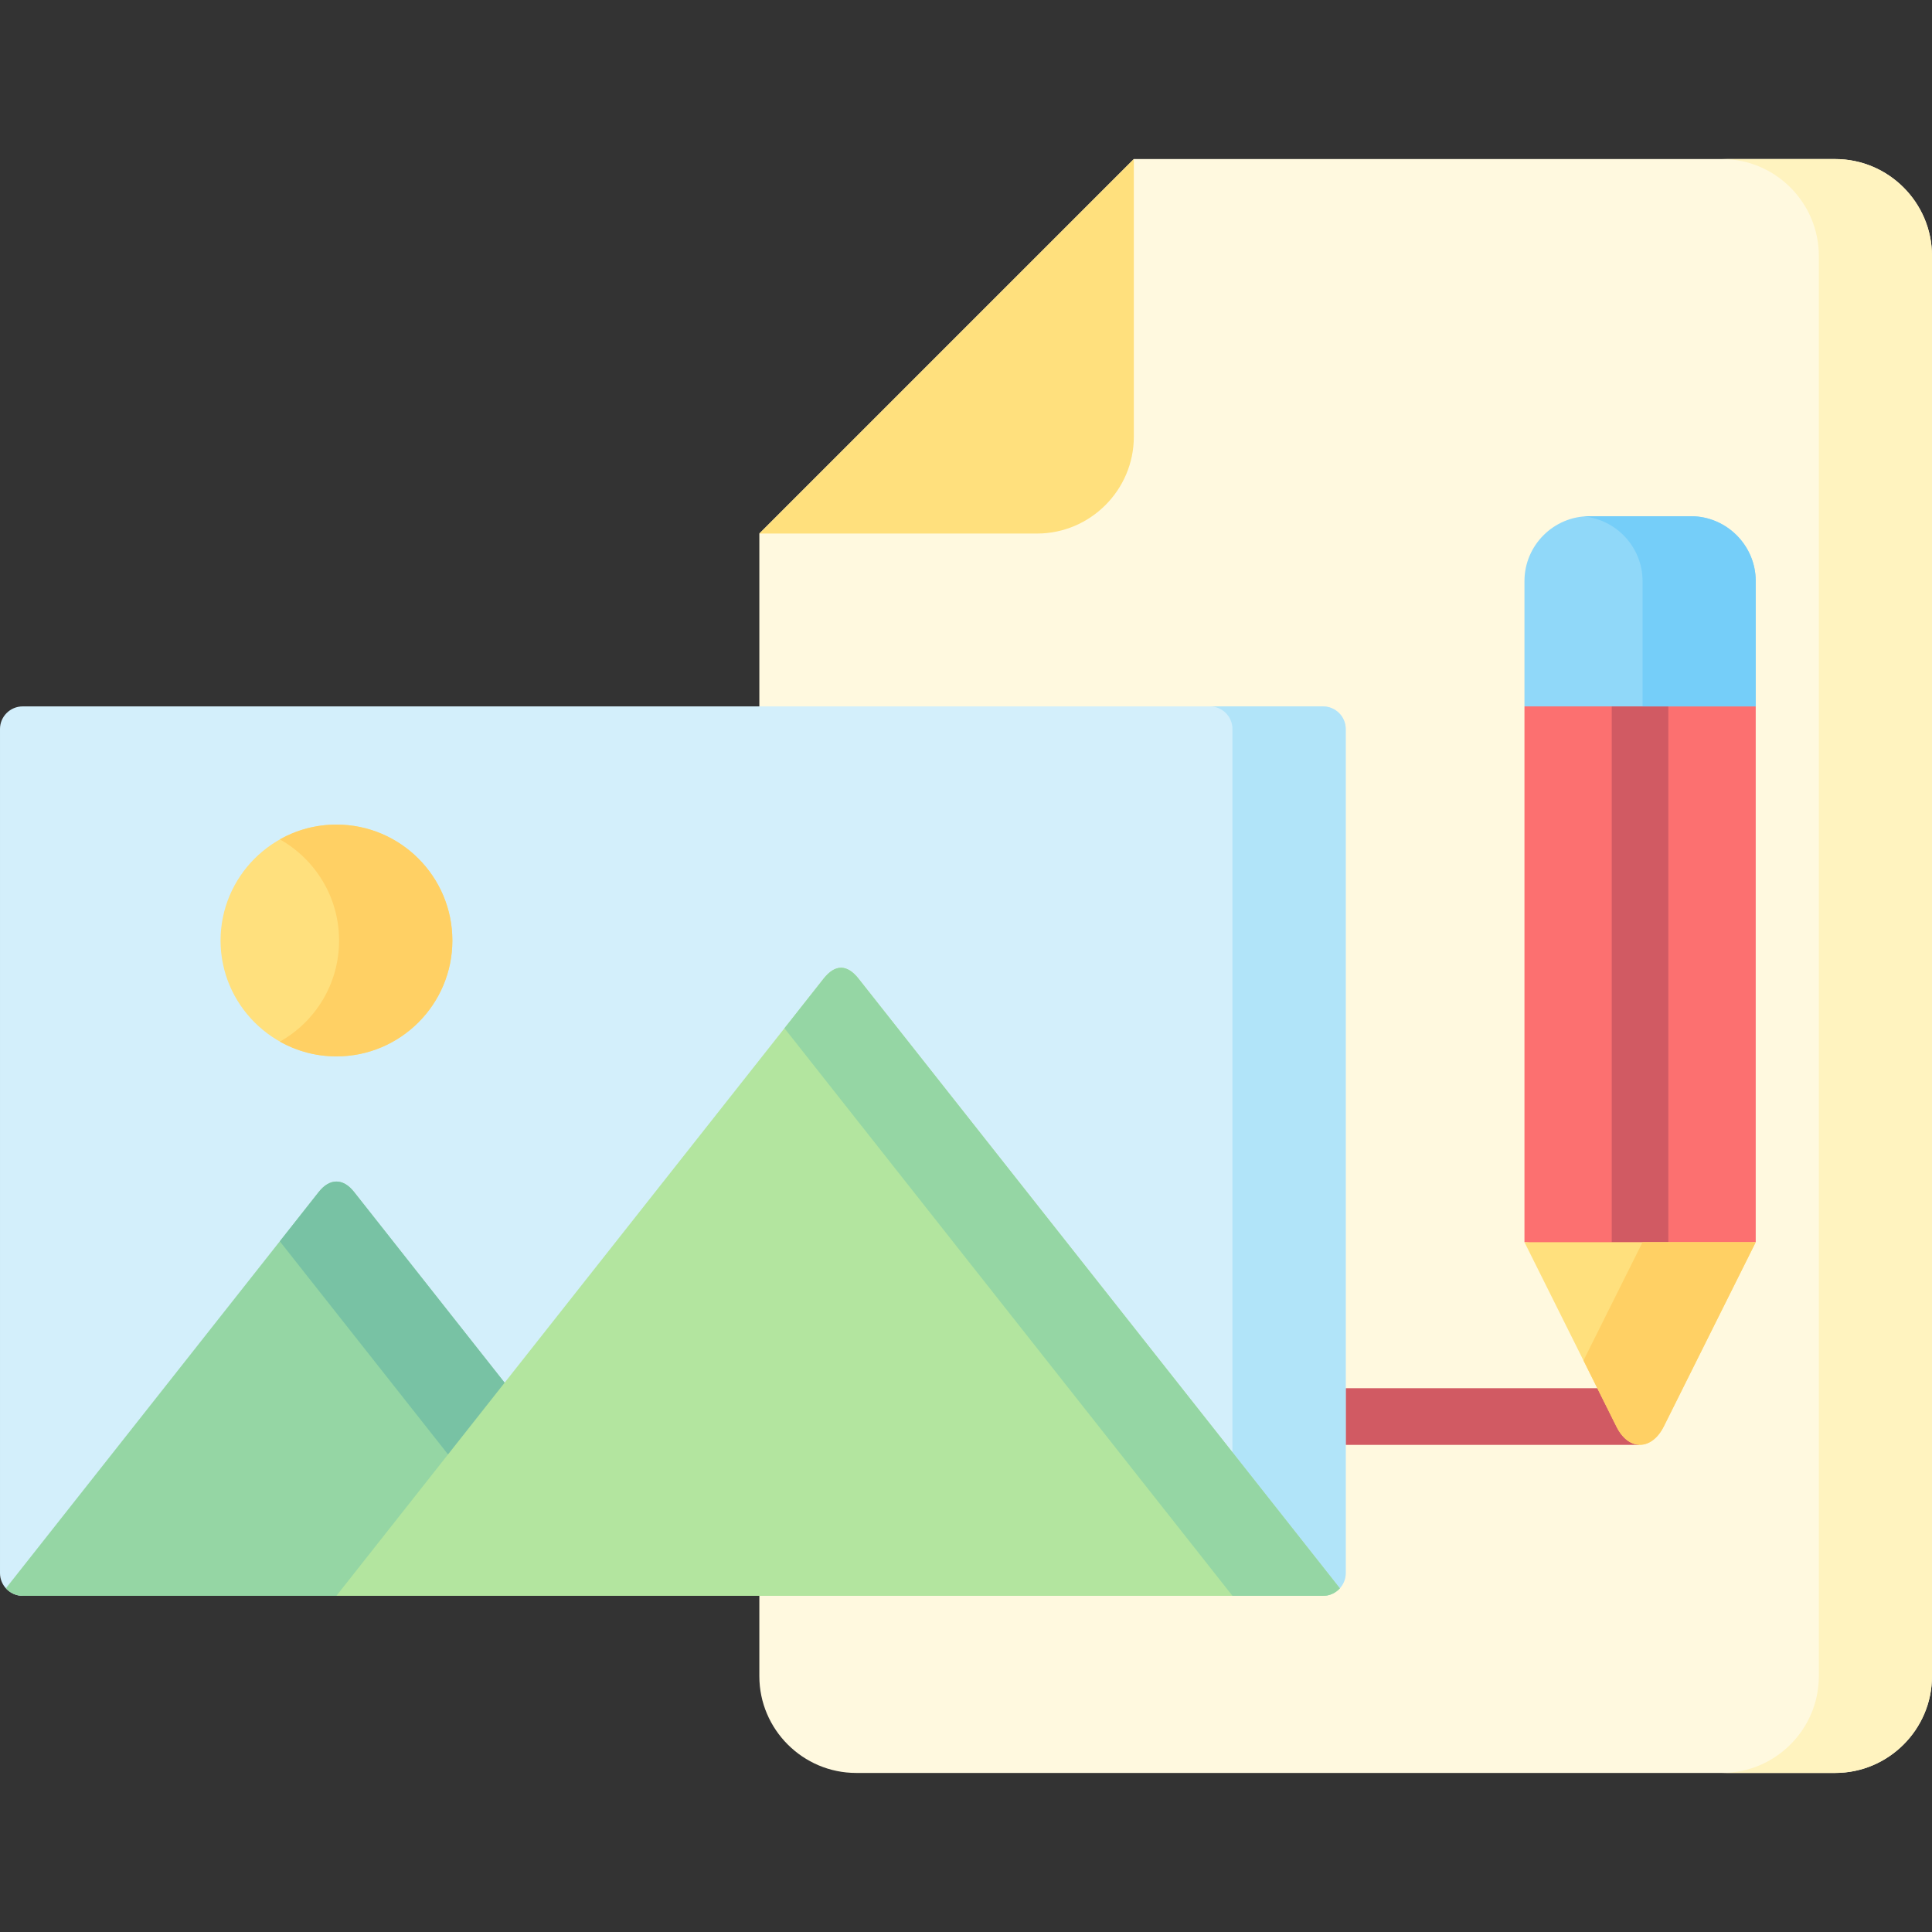
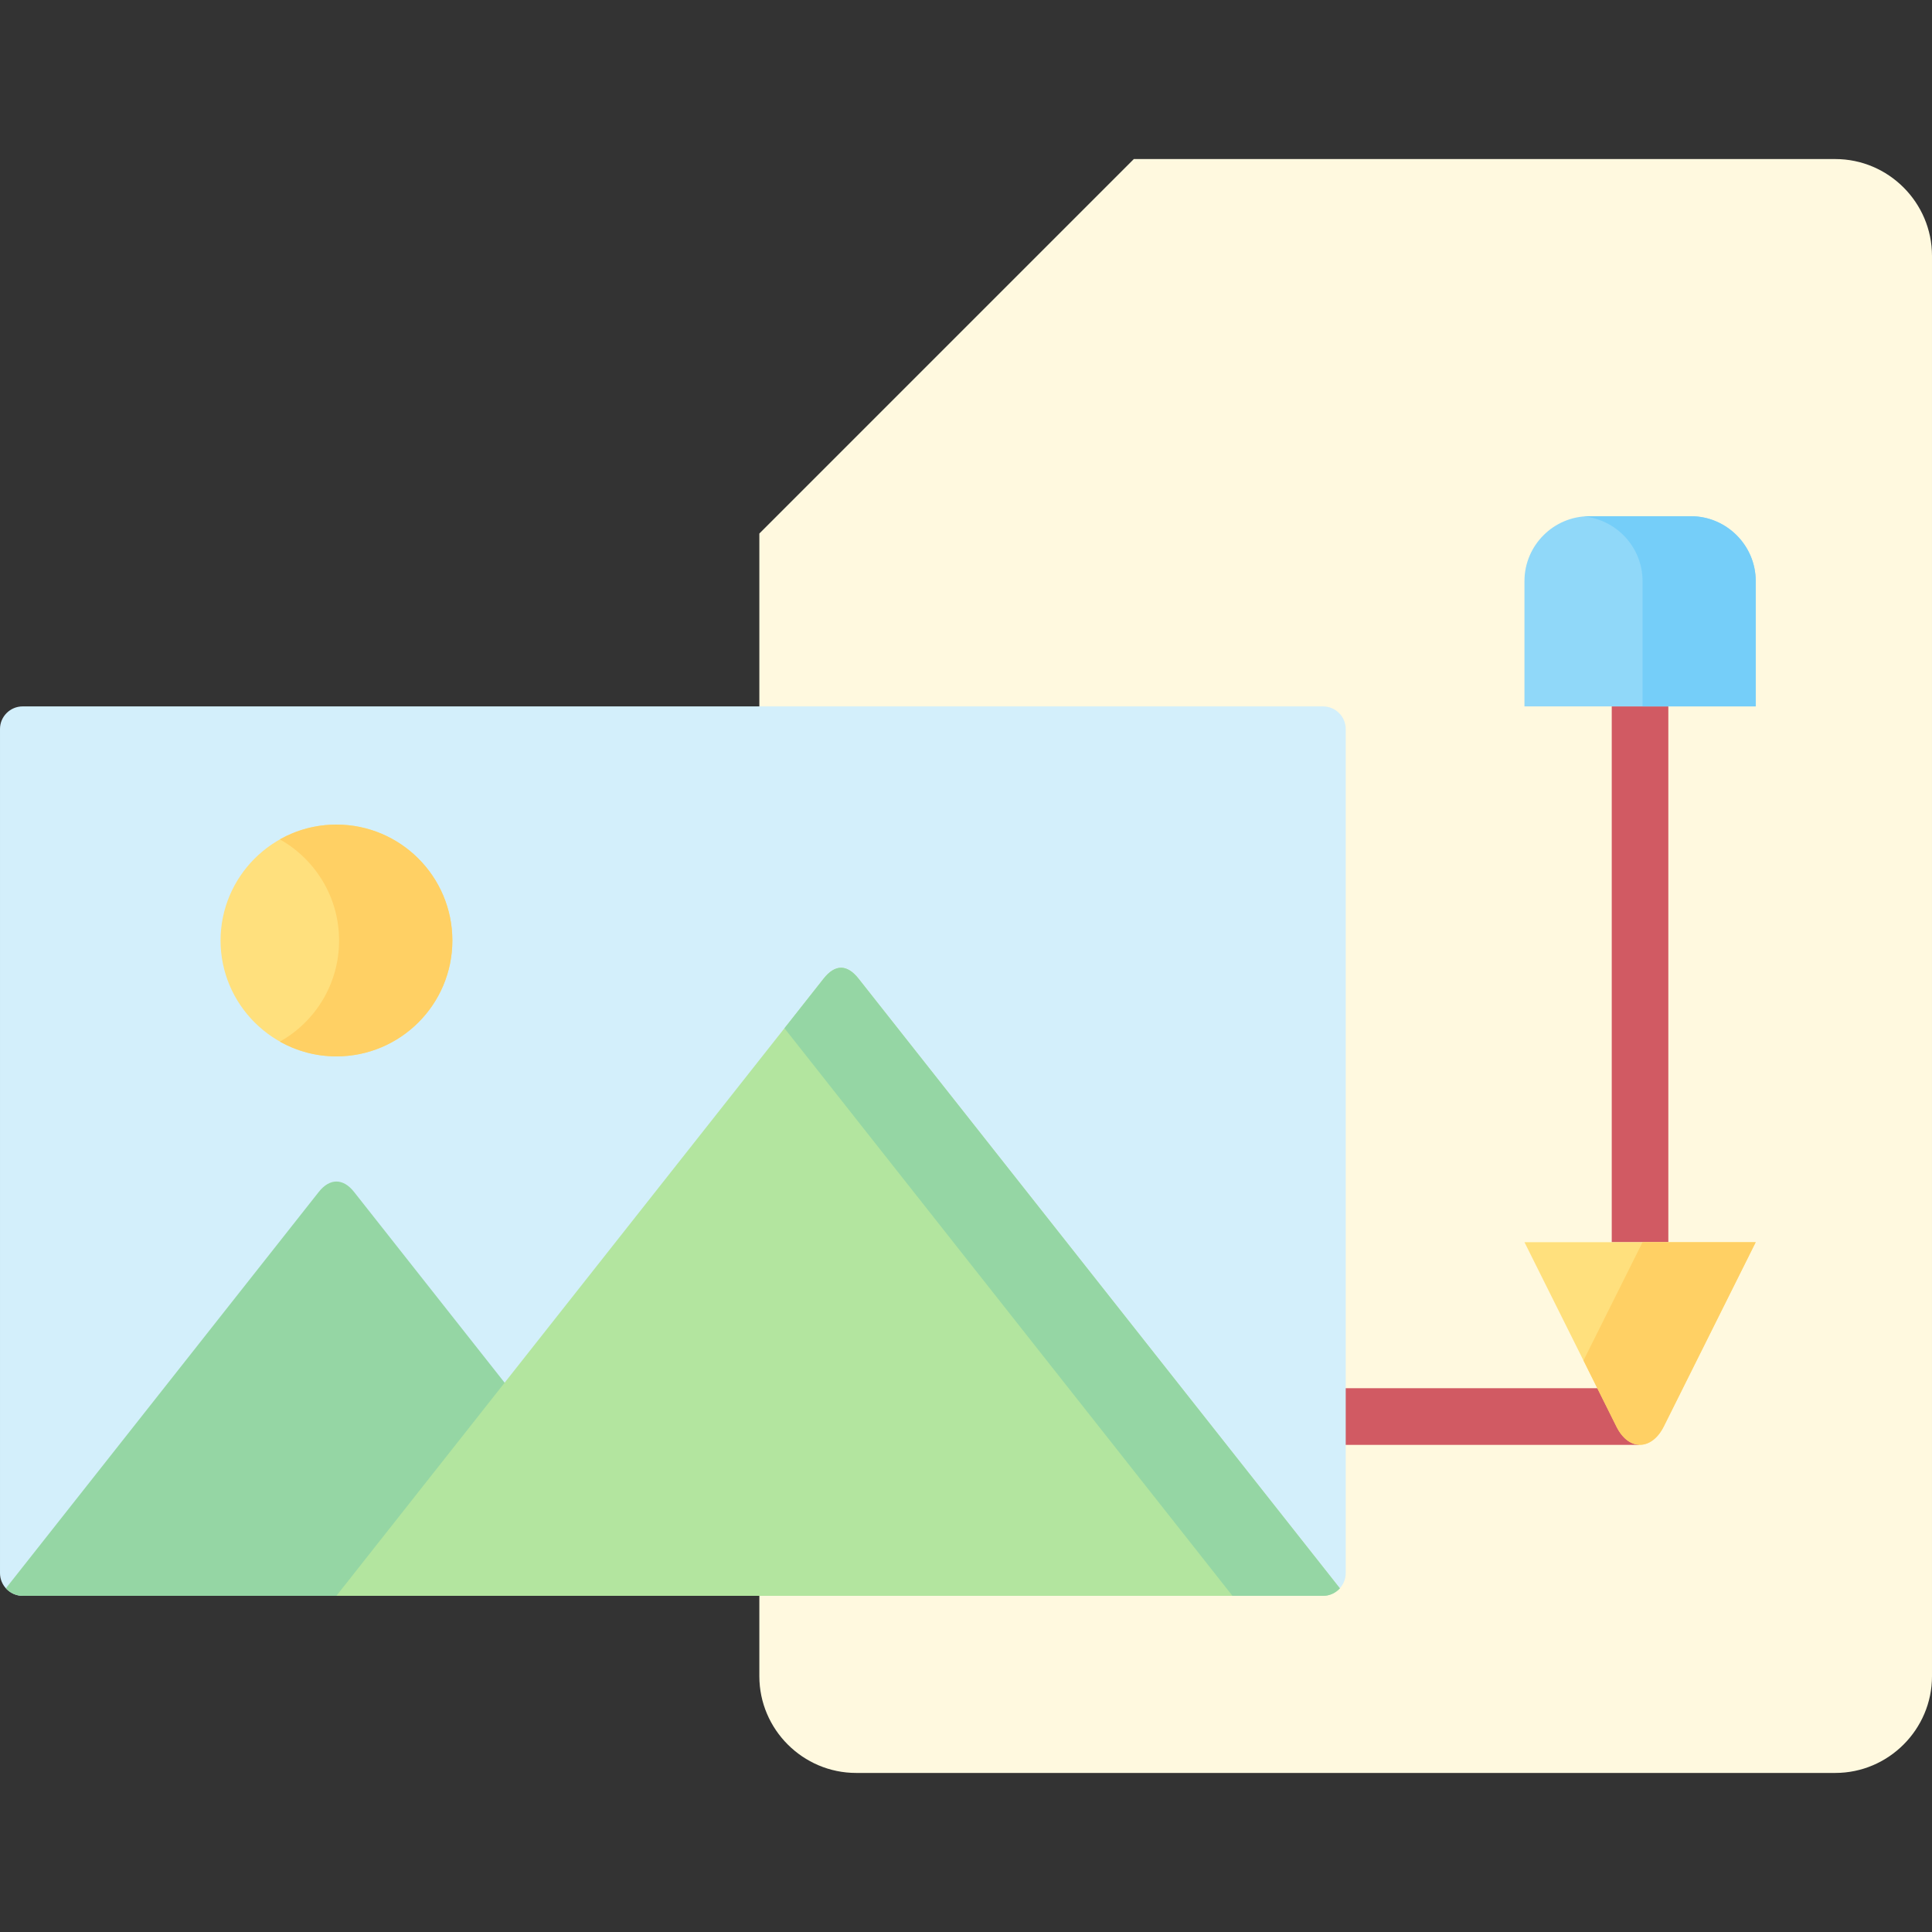
<svg xmlns="http://www.w3.org/2000/svg" id="Layer_1" enable-background="new 0 0 512 512" height="512" viewBox="0 0 512 512" width="512">
  <rect x="0" y="0" width="512" height="512" fill="#333333" stroke="none" />
  <g>
    <path clip-rule="evenodd" d="m300.476 42.152h185.898c14.089 0 25.626 11.537 25.626 25.654v376.416c0 14.088-11.537 25.625-25.626 25.625h-259.486c-14.117 0-25.653-11.537-25.653-25.625v-302.827z" fill="#fff9df" fill-rule="evenodd" />
-     <path clip-rule="evenodd" d="m456.355 42.152h30.019c14.089 0 25.626 11.537 25.626 25.654v376.416c0 14.088-11.537 25.625-25.626 25.625h-30.019c14.117 0 25.654-11.537 25.654-25.625v-376.415c0-14.118-11.537-25.655-25.654-25.655z" fill="#fff3bf" fill-rule="evenodd" />
-     <path clip-rule="evenodd" d="m403.999 187.203 29.877-4.762 31.408 4.762v141.988l-28.007 3.119-33.278-3.119z" fill="#fc7070" fill-rule="evenodd" />
    <path d="m356.631 382.908c-4.139 0-7.512-3.373-7.512-7.512s3.373-7.512 7.512-7.512h77.67v15.023h-77.67z" fill="#d15a63" />
    <g clip-rule="evenodd" fill-rule="evenodd">
-       <path d="m274.822 141.395c14.117 0 25.654-11.537 25.654-25.654 0-24.519 0-49.068 0-73.588l-99.242 99.242z" fill="#ffe07d" />
      <path d="m350.622 187.203h-344.612c-3.316 0-6.01 2.693-6.01 5.98v223.713c0 3.289 2.693 6.01 6.01 6.01h344.612c3.288 0 6.009-2.721 6.009-6.01v-223.712c0-3.288-2.721-5.981-6.009-5.981z" fill="#d3effb" />
-       <path d="m350.622 187.203h-29.991c3.288 0 5.981 2.693 5.981 5.98v223.713c0 3.289-2.693 6.01-5.981 6.01h29.991c3.288 0 6.009-2.721 6.009-6.01v-223.712c0-3.288-2.721-5.981-6.009-5.981z" fill="#b1e4f9" />
      <path d="m1.559 420.922c1.106 1.219 2.693 1.984 4.451 1.984h172.292l-84.502-107.064c-2.892-3.658-6.435-3.602-9.298 0z" fill="#95d6a4" />
-       <path d="m148.311 422.906h29.991l-84.502-107.064c-2.892-3.658-6.435-3.602-9.298 0l-10.346 13.123z" fill="#78c2a4" />
      <path d="m89.151 422.906h261.471c1.757 0 3.345-.766 4.45-1.984l-127.532-161.549c-3.062-3.883-6.236-3.883-9.297 0z" fill="#b3e59f" />
      <path d="m326.612 422.906h24.01c1.757 0 3.345-.766 4.45-1.984l-127.532-161.549c-3.062-3.883-6.236-3.883-9.297 0l-10.347 13.125z" fill="#95d6a4" />
    </g>
    <path d="m427.129 187.203h14.996v141.988h-14.996z" fill="#d15a63" />
    <path clip-rule="evenodd" d="m440.906 378.06 24.378-48.869h-61.285l24.378 48.869c3.288 6.606 9.382 6.266 12.529 0z" fill="#ffe07d" fill-rule="evenodd" />
    <path clip-rule="evenodd" d="m440.906 378.06 24.378-48.869h-29.991l-15.647 31.352 8.731 17.517c3.288 6.606 9.382 6.266 12.529 0z" fill="#ffd064" fill-rule="evenodd" />
    <path clip-rule="evenodd" d="m465.284 187.203v-33.223c0-9.439-7.738-17.178-17.178-17.178h-26.93c-9.468 0-17.178 7.738-17.178 17.178v33.223z" fill="#90d8f9" fill-rule="evenodd" />
    <path clip-rule="evenodd" d="m465.284 187.203v-33.223c0-9.439-7.738-17.178-17.178-17.178h-26.93c-.539 0-1.049.029-1.531.057 8.731.793 15.647 8.191 15.647 17.121v33.223z" fill="#75cef9" fill-rule="evenodd" />
    <path clip-rule="evenodd" d="m89.151 279.953c16.923 0 30.728-13.805 30.728-30.699 0-16.922-13.805-30.729-30.728-30.729-16.895 0-30.7 13.807-30.7 30.729 0 16.894 13.805 30.699 30.7 30.699z" fill="#ffe07d" fill-rule="evenodd" />
    <path clip-rule="evenodd" d="m89.151 218.525c16.98 0 30.728 13.748 30.728 30.729 0 16.951-13.748 30.699-30.728 30.699-5.442 0-10.545-1.418-14.995-3.912 9.382-5.244 15.704-15.279 15.704-26.787s-6.321-21.543-15.704-26.816c4.45-2.495 9.553-3.913 14.995-3.913z" fill="#ffd064" fill-rule="evenodd" />
  </g>
</svg>